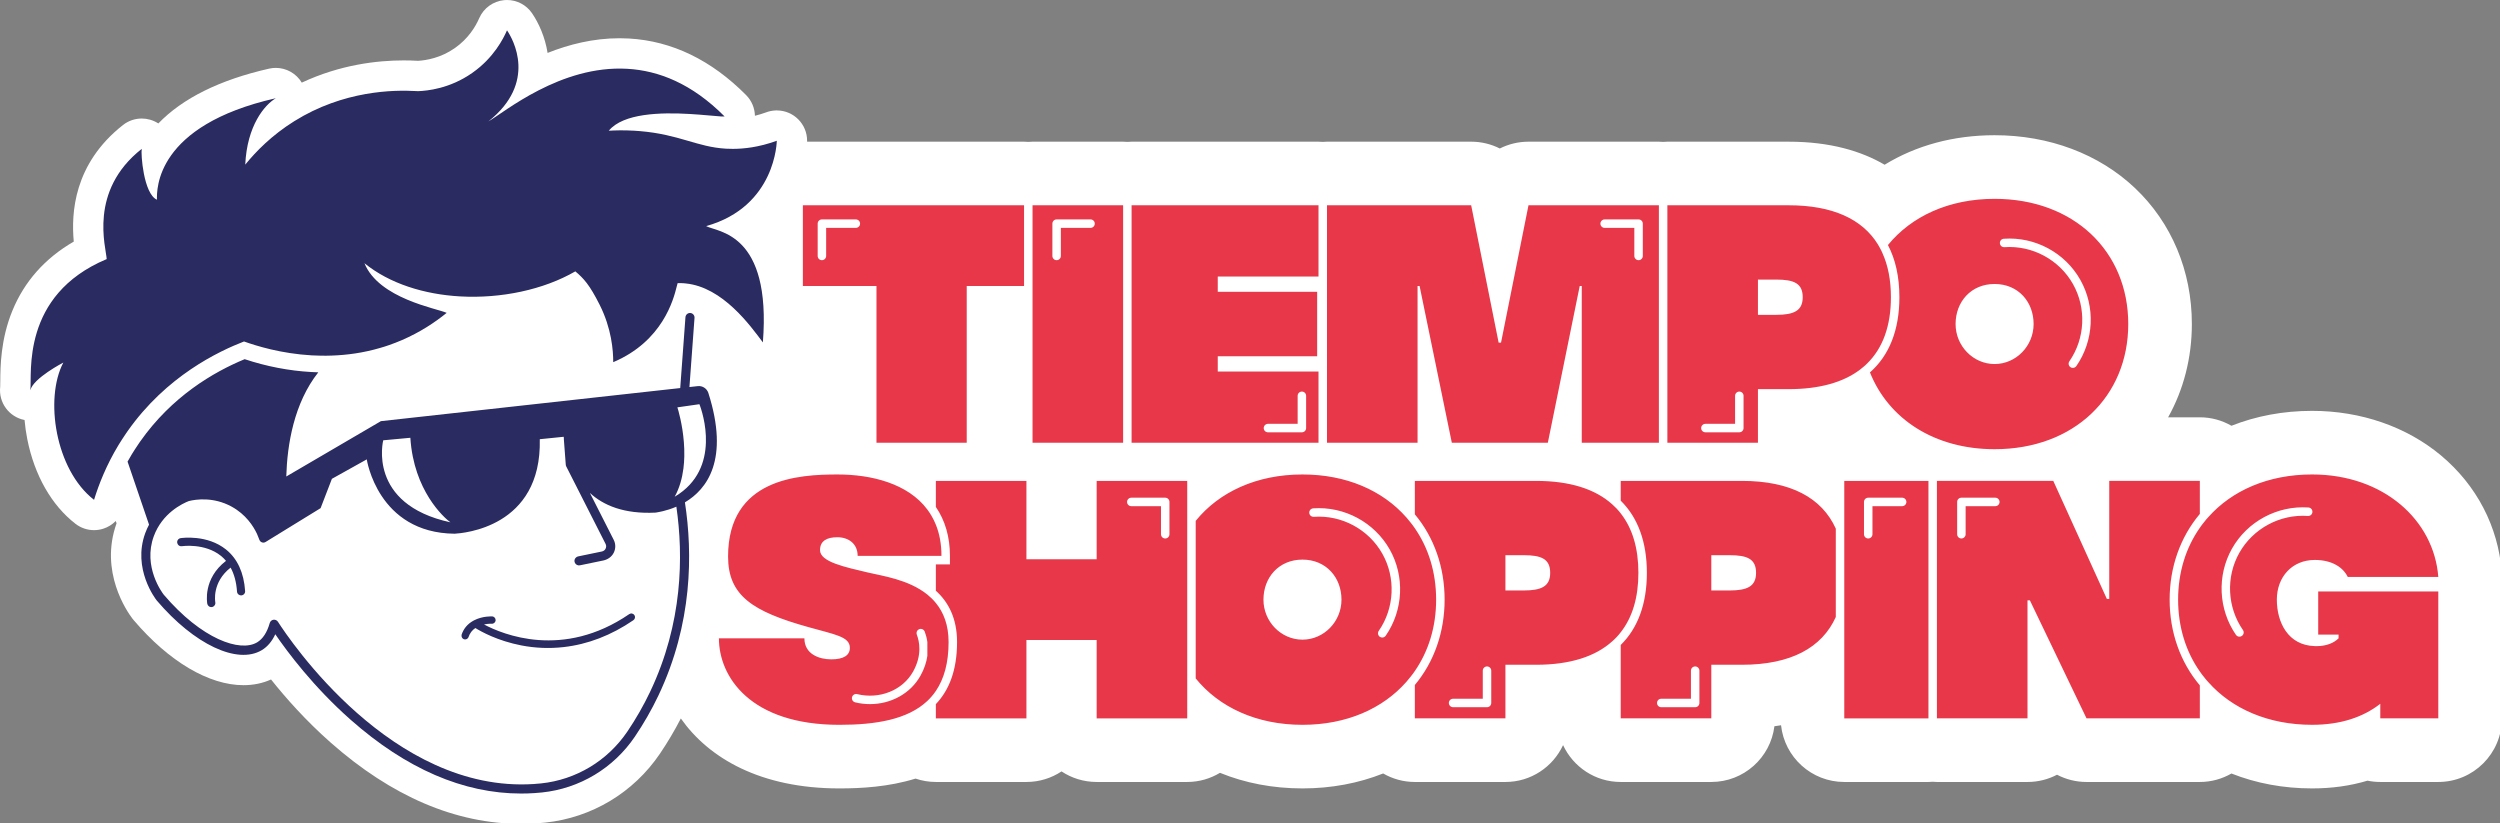
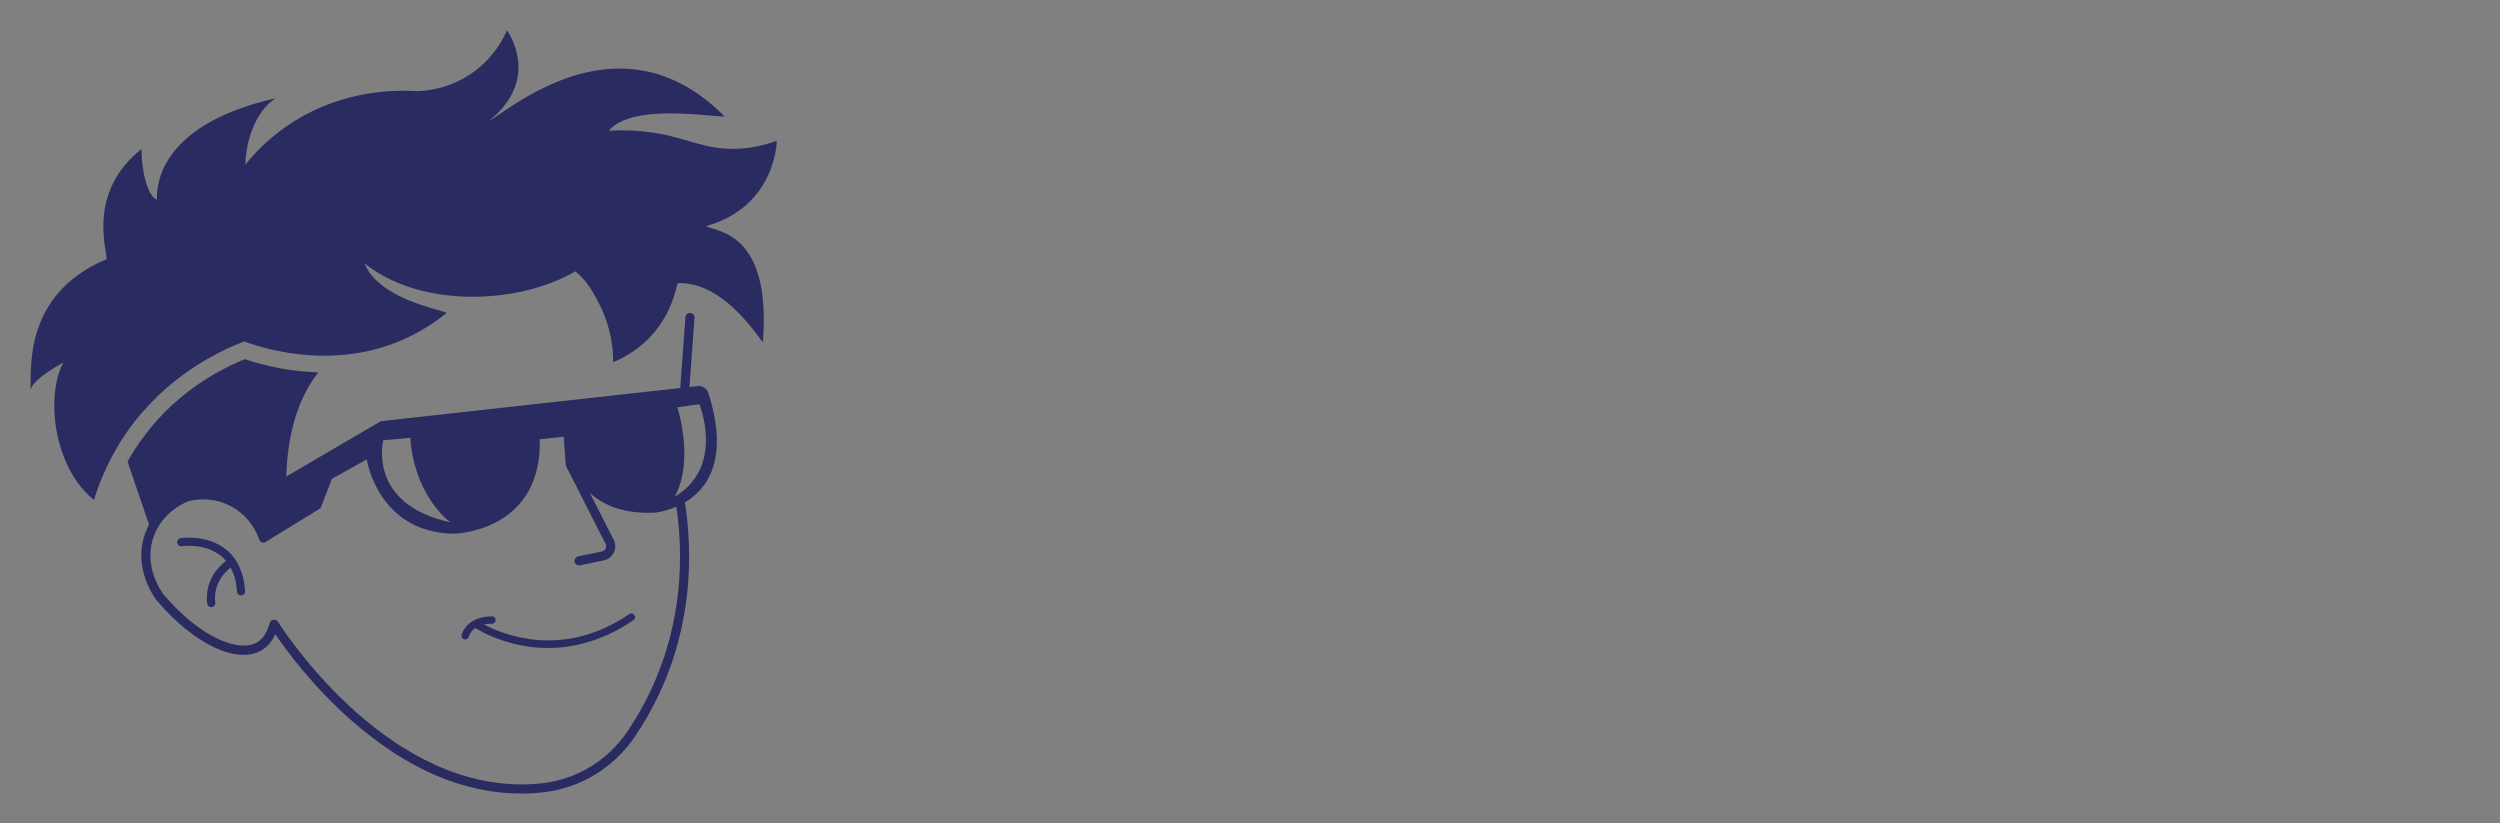
<svg xmlns="http://www.w3.org/2000/svg" xml:space="preserve" width="56.244mm" height="18.521mm" version="1.1" style="clip-rule:evenodd;fill-rule:evenodd;image-rendering:optimizeQuality;shape-rendering:geometricPrecision;text-rendering:geometricPrecision" viewBox="0 0 5593.85 1842.019" id="svg3">
  <rect x="0" y="0" width="5593.85" height="1842.019" fill="#808080" stroke="none" />
  <defs id="defs1">
    <style type="text/css" id="style1">
   
    .fil2 {fill:#2A2B61;fill-rule:nonzero}
    .fil1 {fill:#E73748;fill-rule:nonzero}
    .fil0 {fill:white;fill-rule:nonzero}
   
  </style>
  </defs>
  <g id="Capa_x0020_1" style="display:inline" transform="translate(-25.638,-54.324)">
    <g id="_2493153199744" transform="matrix(0.473,0,0,0.473,25.647,54.333)">
-       <path class="fil0" d="m 11833.38,2763.45 c 2.16,-18.99 2.58,-38.24 1.05,-57.63 -16.53,-214.35 -118.44,-410.02 -286.77,-550.92 -162.86,-136.3 -379.6,-211.36 -610.13,-211.36 -136.5,0 -265.29,24.42 -381.64,70.53 -44.07,-25.33 -95.06,-40.04 -149.53,-40.04 h -149.98 c 73.16,-130.93 112.23,-281.61 112.23,-441.33 0,-250.56 -95.7,-479.07 -269.46,-643.43 -170.13,-160.99 -405.89,-249.66 -663.71,-249.66 -194.41,0 -371.93,48.7 -520.22,139.66 C 8806.13,715.39 8658.8,670.19 8460.36,670.19 h -509.29 -20.09 -20.01 -23.51 c -6.76,0 -13.39,0.56 -20.03,0.96 -6.68,-0.41 -13.31,-0.96 -20.08,-0.96 h -616.84 c -48.4,0 -94.57,11.51 -135.6,32.2 -41.01,-20.7 -87.11,-32.2 -135.6,-32.2 h -641.86 -20.09 -20.03 c -6.76,0 -13.39,0.56 -20.09,0.96 -6.62,-0.41 -13.25,-0.96 -20.01,-0.96 h -884.28 c -6.75,0 -13.38,0.56 -20,0.96 -6.7,-0.41 -13.33,-0.96 -20.09,-0.96 h -0.78 -20.09 -330.55 -20.09 -20.03 -36.9 c -6.76,0 -13.39,0.56 -20.09,0.96 -6.62,-0.41 -13.25,-0.96 -20.09,-0.96 H 3817.96 c 0,-1.46 0.06,-2.94 0.06,-4.41 0,-78.68 -63.25,-142.51 -141.74,-143.42 v 0 h -0.08 c -0.55,0 -1.1,-0.06 -1.66,-0.06 -1.32,0 -2.73,0.06 -4.05,0.06 -16.89,0.5 -32.92,3.84 -47.85,9.63 -17.23,6.21 -34.39,11.37 -51.47,15.62 -0.86,-36.06 -15.29,-71.22 -41.58,-97.72 -164.69,-166.01 -351,-256.14 -553.85,-267.73 -14.77,-0.83 -29.78,-1.32 -44.71,-1.32 -125.07,0 -240.44,29.52 -340.69,69.48 C 2578.36,174.77 2548.5,109 2516.83,62.54 2489.98,23.19 2445.54,-0.02 2398.39,-0.02 c -4.47,0 -8.94,0.2 -13.47,0.62 -51.89,4.88 -97.16,37.66 -118.03,85.45 -17.36,39.82 -51.33,96.53 -114.88,141.12 -66.61,46.86 -135.46,58.17 -174.18,60.47 -22.6,-1.33 -45.55,-1.94 -68.07,-1.94 -124.32,0 -300.23,19.87 -482.23,105.17 -25.94,-43.38 -72.82,-69.74 -122.83,-69.74 -10.53,0 -21.13,1.19 -31.81,3.56 -233.11,52.93 -408.89,140 -523.93,259.26 -0.63,-0.34 -1.24,-0.78 -1.87,-1.18 -23.51,-14.79 -50.09,-22.11 -76.6,-22.11 -31.46,0 -62.78,10.32 -88.73,30.68 -233.73,184.02 -245.26,417.57 -232.84,551.49 -136.16,78.81 -233.6,188.47 -290.38,327 -55.81,136.02 -56.71,264.5 -57.21,333.57 -0.06,10.05 -0.14,22.46 -0.48,26.92 -8.17,74.29 42.06,142.29 115.24,156.45 2.65,30.08 6.96,60.56 13.03,91.11 33.91,170.4 114.82,312.49 227.96,399.97 25.46,19.73 56.43,30 87.75,30 14.57,0 29.16,-2.24 43.32,-6.7 22.88,-7.26 43.18,-19.95 59.44,-36.68 l 3.76,11.09 c -82.1,228.93 50.3,418.18 74.7,450.25 2.31,3.14 4.82,6.21 7.39,9.15 166.09,194.69 354.92,306.29 518.29,306.29 46.99,0 90.73,-9.08 130.44,-26.99 69.74,87.75 164.61,194.74 281.66,298.11 289.12,255.39 592.35,384.92 901.23,384.92 22.88,0 46.79,-0.78 71.14,-2.32 0.36,0 0.69,-0.06 1.1,-0.06 16.05,-1.12 29.44,-2.31 42,-3.63 220.07,-23.01 417.9,-141.88 542.63,-326.1 36.2,-53.43 69.26,-109.3 98.76,-166.5 133.09,189.19 378.69,330.91 749.78,330.91 103.24,0 233.26,-6.98 360.42,-46.47 30.21,10.2 62.5,15.98 96.12,15.98 h 428.43 c 61.45,0 118.52,-18.41 166.15,-49.95 47.58,31.54 104.7,49.95 166.09,49.95 h 428.42 c 56.79,0 109.66,-15.98 154.99,-43.3 118.16,48.27 249.74,73.79 390.22,73.79 136.71,0 265.47,-24.48 381.75,-70.72 44.15,25.44 95.21,40.24 149.84,40.24 h 428.49 c 120.89,0 224.88,-71.42 272.73,-174.32 47.79,102.82 151.79,174.32 272.68,174.32 h 428.42 c 153.59,0 280.28,-115.02 298.63,-263.6 10.66,-1.4 21.13,-3 31.38,-4.74 16.25,150.81 143.9,268.34 299.11,268.34 h 398.17 c 6.76,0 13.39,-0.56 20.01,-1.05 6.7,0.5 13.33,1.05 20.08,1.05 h 10.26 20.01 398.22 c 50.36,0 97.94,-12.42 139.66,-34.31 42.27,22.11 89.99,34.31 139.58,34.31 h 536 c 54.47,0 105.46,-14.72 149.53,-40.04 116.34,46.11 245.05,70.52 381.64,70.52 93.53,0 181,-12.27 261.91,-36.62 19.62,4.04 39.84,6.14 60.63,6.14 h 274.4 c 166.15,0 300.87,-134.69 300.87,-300.93 v -600.16 c 0,-11.71 -0.64,-23.21 -1.96,-34.58 z" id="path1" />
-       <path class="fil1" d="m 8181.95,2793.24 h -86.63 v -166.93 h 86.63 c 83.41,0 125.14,17.64 125.14,83.5 0,64.16 -41.72,83.42 -125.14,83.42 z m -142.86,532.14 c 0,11.03 -9,20.09 -20.01,20.09 h -160.51 c -11.23,0 -20.01,-9.06 -20.01,-20.09 0,-11.23 8.78,-20.01 20.01,-20.01 h 140.42 v -132.81 c 0,-11.03 8.86,-20.09 20.09,-20.09 11.01,0 20.01,9.06 20.01,20.09 v 152.83 z M 8239.7,2274.89 h -572.88 v 93.47 c 81.25,80.08 123.74,194.96 123.74,341.45 0,146.4 -42.5,261.35 -123.74,341.36 v 347.03 h 428.5 v -253.55 h 144.38 c 231.52,0 378.77,-80.22 444.55,-225.87 V 2500.74 C 8618.47,2355.1 8471.21,2274.87 8239.7,2274.87 Z m -1031.64,518.35 h -86.63 v -166.93 h 86.63 c 83.44,0 125.15,17.64 125.15,83.5 0,64.16 -41.7,83.42 -125.15,83.42 z m -153.65,532.14 c 0,11.03 -9,20.09 -20.03,20.09 h -160.5 c -11.03,0 -20.08,-9.06 -20.08,-20.09 0,-11.23 9.05,-20.01 20.08,-20.01 h 140.41 v -132.81 c 0,-11.03 8.99,-20.09 20.09,-20.09 11.03,0 20.03,9.06 20.03,20.09 v 152.83 z m 696.06,-615.57 c 0,-115.18 -27.68,-210.04 -83.62,-281.24 -6.21,-8.24 -13.05,-16.06 -20.09,-23.51 -6.42,-6.78 -13.05,-13.19 -20.02,-19.26 -80.42,-72.4 -200.41,-110.9 -360.92,-110.9 h -572.87 v 158.07 c 91.31,109.3 140.82,250.12 140.82,403.61 0,153.65 -49.51,294.49 -140.82,403.79 v 157.85 h 428.49 v -253.55 h 144.38 c 160.51,0 280.5,-38.52 360.92,-110.9 6.97,-6.02 13.6,-12.42 20.02,-19.26 7.04,-7.39 13.88,-15.28 20.09,-23.51 55.94,-71.14 83.62,-166.08 83.62,-281.16 z m -1195.32,297.47 c -3.84,5.65 -10.05,8.63 -16.47,8.63 -3.98,0 -7.82,-1.24 -11.44,-3.61 -9.01,-6.22 -11.23,-18.71 -5.02,-27.91 74.63,-107.91 81.26,-251.33 16.87,-365.29 -64.8,-115.1 -192.17,-183.54 -324.13,-174.32 -11.23,0.63 -20.67,-7.62 -21.49,-18.63 -0.78,-11.03 7.61,-20.64 18.7,-21.49 147.58,-10.18 289.4,66.2 362.02,194.63 71.84,127.37 64.38,287.45 -19.04,407.99 z m -393.78,18.62 c -101.06,0 -184.56,-85.04 -184.56,-189.32 0,-104.34 72.28,-189.39 184.56,-189.39 112.31,0 184.58,85.05 184.58,189.39 0,104.28 -83.5,189.32 -184.58,189.32 z m 632.26,-189.32 c 0,-128.63 -35.92,-243.72 -100.64,-337.61 -6.3,-9.21 -12.86,-18.27 -20.09,-27.07 -6.22,-8.23 -13.05,-16.45 -20.09,-24.28 -111.48,-126.8 -283.2,-203.18 -491.44,-203.18 -217.06,0 -394.39,83.01 -505.07,219.43 v 745.4 c 110.69,136.38 288.01,219.46 505.07,219.46 208.23,0 379.95,-76.46 491.44,-203.21 7.04,-7.81 13.87,-16.03 20.09,-24.26 7.23,-8.88 13.79,-17.88 20.09,-27.07 64.72,-93.9 100.64,-209.06 100.64,-337.62 z m 2024,-462.2 c 0,-11.01 8.85,-20.09 20.08,-20.09 h 160.44 c 11.01,0 20.09,9.08 20.09,20.09 0,11.24 -9.08,20.09 -20.09,20.09 h -140.41 v 132.75 c 0,11.01 -8.99,20.09 -20.03,20.09 -11.23,0 -20.08,-9.08 -20.08,-20.09 v -152.85 z m -93.25,179.76 v 311.52 532.58 h 398.15 V 2274.93 h -398.15 z m 714.49,-159.69 h -140.4 v 132.81 c 0,11.01 -9,20.01 -20.09,20.01 -11.24,0 -20.03,-9 -20.03,-20.01 v -152.9 c 0,-11.03 8.79,-20.03 20.03,-20.03 h 160.49 c 11.03,0 20.09,9 20.09,20.03 0,11.24 -9.06,20.09 -20.09,20.09 z m 967.51,36.68 v -156.25 h -428.52 v 558.47 h -11.23 l -253.55,-558.47 h -520.17 -20.01 -10.26 v 1123.33 h 10.26 20.01 398.22 v -558.46 h 11.23 l 268.01,558.46 h 536 v -156.05 c -92.5,-109.72 -142.86,-251.33 -142.86,-405.61 0,-154.02 50.35,-295.68 142.86,-405.43 z m 203.96,549.25 c 6.21,8.99 3.99,21.69 -5.22,27.9 -3.42,2.38 -7.4,3.56 -11.45,3.56 -6.22,0 -12.42,-3 -16.45,-8.58 -83.23,-120.53 -90.62,-280.62 -18.85,-407.99 72.4,-128.62 214.64,-204.86 362.1,-194.61 11.01,0.84 19.25,10.46 18.41,21.47 -0.56,11.04 -9.84,19.26 -21.2,18.63 -131.84,-9.41 -259.41,59.23 -324.35,174.12 -64.46,114.19 -57.83,257.6 17.01,365.5 z m 356.03,21.49 h 96.33 v 17.63 c -21.47,21.41 -56.15,37.12 -105.12,37.12 -2.45,0 -4.82,0 -7.25,-0.22 -126.75,-3.2 -179.7,-112.37 -179.7,-219.85 0,-107.49 72.21,-187.78 179.7,-187.78 83.49,0 134.82,36.98 155.69,80.29 h 428.41 c -20.84,-269.6 -259.89,-484.64 -596.94,-484.64 -207.38,0 -379.12,75.81 -491,201.78 -7.25,7.61 -13.87,15.64 -20.08,23.87 -7.26,8.63 -13.88,17.63 -20.09,26.7 -66.01,94.25 -102.68,210.39 -102.68,339.78 0,129.39 36.67,245.54 102.68,339.83 6.21,8.99 12.83,17.99 20.09,26.65 6.21,8.23 12.83,16.25 20.08,23.84 111.88,125.97 283.62,201.81 491,201.81 136.43,0 242.32,-36.9 322.54,-99.46 v 68.98 h 274.4 v -600.16 h -568.07 v 203.82 z M 5351.59,2354.33 h 160.52 c 11.23,0 20,9 20,20.09 v 152.83 c 0,11.03 -8.77,20.03 -20,20.03 -11.1,0 -20.09,-9 -20.09,-20.03 v -132.81 h -140.43 c -11.01,0 -20.09,-8.78 -20.09,-20.01 0,-11.09 9.08,-20.09 20.09,-20.09 z m -163.84,291.3 H 4855.5 v -370.74 h -428.43 v 123.19 c 43.95,63.96 66.62,142 66.62,231.44 v 40.18 h -66.62 v 124.73 c 58.17,52.37 100.3,128.98 100.3,242.73 0,135.82 -39.13,229.5 -100.3,293.67 v 67.38 h 428.43 v -370.67 h 332.25 v 370.67 h 428.42 v -206.6 -710.1 -206.61 h -428.42 v 370.74 z m -800.82,456.71 c -3.98,28.67 -13.8,60.55 -32.7,94.31 -47.16,84.2 -139.38,134.15 -238.51,134.15 -23.28,0 -46.93,-2.6 -70.37,-8.38 -10.9,-2.66 -17.52,-13.47 -14.87,-24.27 2.59,-10.67 13.27,-17.3 24.28,-14.65 106.3,25.67 215.06,-18.07 264.58,-106.52 44.29,-79.25 29.28,-144.67 17.63,-174.94 -3.62,-9.42 0.22,-19.87 9,-24.7 3,-1.74 6.42,-2.58 9.63,-2.58 8.03,0 15.49,4.8 18.71,12.62 4.6,12.49 9.83,29.3 12.61,49.61 v 65.34 z m 100.3,-65.2 c 0,-80.86 -23.84,-140.43 -60.18,-184.72 -6.21,-7.81 -13.05,-15.07 -20.03,-21.91 -6.41,-6.21 -13.03,-12.19 -20.09,-17.85 -89.49,-72.19 -216.44,-88.79 -281.66,-104.48 -107.48,-25.68 -226.22,-49.75 -226.22,-105.9 0,-43.3 32.09,-60.96 81.84,-60.96 52.93,0 96.25,30.48 96.25,88.24 h 329.79 20.09 20.03 26.5 c 0,-56.37 -9.42,-105.32 -26.5,-147.46 -5.8,-14.43 -12.42,-28.26 -20.03,-41.09 -6.08,-10.65 -12.83,-20.86 -20.09,-30.47 -91.87,-123.4 -264.99,-166.08 -424.44,-166.08 -182.98,0 -518.35,17.65 -518.35,388.31 0,184.58 115.58,259.98 380.29,333.79 125.23,35.3 195.81,44.9 195.81,97.86 0,35.38 -28.89,54.61 -88.25,54.61 -56.15,0 -126.8,-24.06 -126.8,-99.54 h -404.37 c 0,181.36 147.6,409.26 569.67,409.26 172.94,0 323.18,-25.11 416.44,-113.14 7.06,-6.64 13.82,-13.69 20.09,-21.08 7.2,-8.23 13.82,-16.88 20.03,-26.08 38.5,-56.79 60.18,-131.98 60.18,-231.3 z M 6178.64,2024.97 c 0,11.23 -9,20.09 -20.09,20.09 h -160.43 c -11.04,0 -20.09,-8.86 -20.09,-20.09 0,-11.03 9.05,-20.09 20.09,-20.09 h 140.4 v -132.54 c 0,-11.09 8.99,-20.09 20.03,-20.09 11.09,0 20.09,9 20.09,20.09 z m 58.58,-267.59 H 5760.6 v -72.19 h 470.21 V 1380.24 H 5760.6 v -72.22 h 476.62 V 971.05 h -884.2 v 1123.31 h 884.2 V 1757.37 Z M 4048.54,1077.97 h -140.42 v 132.81 c 0,11.01 -9,20.01 -20.09,20.01 -11.23,0 -20.01,-9 -20.01,-20.01 v -152.9 c 0,-11.03 8.78,-20.03 20.01,-20.03 h 160.51 c 11.01,0 20.09,9 20.09,20.03 0,11.09 -9.08,20.09 -20.09,20.09 z m 97.64,1016.38 h 426.9 v -741.34 h 271.2 V 971.04 H 3797.99 v 381.97 h 348.2 v 741.34 z m 5289.3,-751.01 c 112.29,0 184.56,85.05 184.56,189.39 0,104.28 -83.5,189.33 -184.56,189.33 -101.08,0 -184.58,-85.05 -184.58,-189.33 0,-104.34 72.28,-189.39 184.58,-189.39 z m 43.52,-214 c 147.66,-10.46 289.69,65.98 362.09,194.55 71.98,127.16 64.58,287.45 -18.9,407.79 -3.78,5.63 -10.18,8.64 -16.39,8.64 -4.06,0 -8.03,-0.97 -11.45,-3.42 -9.28,-6.41 -11.44,-18.83 -5.02,-28.04 74.64,-107.98 81.19,-251.4 16.81,-365.3 -64.94,-115.16 -192.18,-183.53 -324.14,-174.32 -11.65,0.64 -20.65,-7.46 -21.49,-18.69 -0.78,-11.03 7.47,-20.44 18.49,-21.21 z m -633.09,632.26 c 87.48,219.65 304.35,363.29 589.57,363.29 375.49,0 632.26,-248.74 632.26,-592.16 0,-343.45 -256.77,-592.14 -632.26,-592.14 -216.46,0 -393.34,82.59 -504.46,218.41 v 0.2 c 35.66,68.02 54.12,150.47 54.12,246.72 0,155.28 -47.92,275.24 -139.23,355.68 z M 7590.82,1037.85 h 160.49 c 11.04,0 20.03,9 20.03,20.09 v 152.83 c 0,11.03 -8.99,20.03 -20.03,20.03 -11.09,0 -20.08,-9 -20.08,-20.03 v -132.81 h -140.41 c -11.01,0 -20.09,-9 -20.09,-20.01 0,-11.09 9.08,-20.09 20.09,-20.09 z m -1273.36,1056.5 h 388.32 v -741.36 h 9.63 l 152.49,741.36 h 454.16 l 150.81,-741.36 h 9.64 v 741.36 H 7847.4 V 971.02 H 7230.56 L 7100.62,1621 h -11.23 L 6959.36,971.02 h -641.88 -20.09 -20.01 v 357.08 20.09 369.06 20.08 357.02 h 20.01 20.09 z m 1749.97,-89.45 h 140.42 v -132.6 c 0,-11.01 9,-20.03 20.09,-20.03 11.01,0 20.01,9.02 20.01,20.03 v 152.69 c 0,11.23 -9,20.03 -20.01,20.03 h -160.51 c -11.02,0 -20.09,-8.8 -20.09,-20.03 0,-11.09 9.07,-20.09 20.09,-20.09 z m 248.54,-682.39 h 86.63 c 83.49,0 125.22,17.65 125.22,83.41 0,64.19 -41.72,83.42 -125.22,83.42 h -86.63 V 1322.5 Z m -384.98,771.88 h 20.09 364.89 v -253.55 h 144.46 c 145.98,0 258.51,-31.96 338.15,-92.08 5.46,-4.04 10.81,-8.44 16.05,-13.04 5.86,-4.6 11.24,-9.63 16.67,-15.07 76.24,-73.81 113.7,-180.52 113.7,-314.74 0,-80.63 -13.61,-151.22 -41.1,-210.8 v -0.2 c -3.2,-7.47 -6.81,-14.23 -10.65,-21.27 v -0.22 c -3.22,-5.99 -6.56,-11.99 -10.2,-17.85 -73.85,-119.35 -214.06,-184.5 -422.62,-184.5 h -509.35 -20.09 -20.03 -23.43 v 1123.31 h 23.43 20.03 z M 5158.83,1077.97 H 5018.4 v 132.81 c 0,11.01 -8.99,20.01 -20.09,20.01 -11.01,0 -20.01,-9 -20.01,-20.01 v -152.9 c 0,-11.03 9,-20.03 20.01,-20.03 h 160.52 c 11.01,0 20.08,9 20.08,20.03 0,11.09 -9.07,20.09 -20.08,20.09 z m 153.23,1016.38 h 0.86 V 971.04 h -0.86 -20.09 -330.55 -20.01 -20.09 -36.9 v 381.97 20.01 20.09 701.24 h 407.55 z" id="path2" />
      <path class="fil2" d="m 2989.81,2902.27 c -4.53,-0.91 -9.21,0.14 -13.05,2.71 -313.96,215.06 -599.18,95.79 -687.15,49.04 20.17,-4.32 36.29,-3.42 36.56,-3.42 9.56,0.57 17.78,-6.82 18.35,-16.39 0.56,-9.48 -6.78,-17.72 -16.25,-18.33 -0.5,0 -45.06,-2.6 -85.67,18.55 -0.84,0.35 -1.94,0.83 -3.12,1.68 -27.35,14.93 -46.11,37.03 -55.75,65.76 l -0.27,1.4 c -1.47,7.89 1.95,16.31 9.21,19.81 1.52,0.78 3.12,1.24 4.8,1.52 1.54,0.22 3.06,0.3 4.6,0.08 6.68,-0.69 12.42,-5.3 14.57,-11.73 5.94,-17.57 16.67,-31.8 32.02,-42.19 27.29,17.08 105.27,60.76 218.06,82.51 65.5,12.63 132.46,15.29 198.87,7.81 114.88,-12.83 226.19,-55.72 330.83,-127.35 3.84,-2.65 6.42,-6.62 7.26,-11.17 0.83,-4.6 -0.14,-9.2 -2.73,-13.03 -2.66,-3.84 -6.54,-6.43 -11.16,-7.26 z m 350.48,-1832.66 c 331.33,-92.83 334.33,-403.79 334.33,-403.79 -88.03,32.06 -159.52,38.21 -207.24,38.35 -11.31,0.08 -22.12,-0.27 -32.64,-0.83 -138.54,-7.97 -219.6,-67.33 -407.85,-83.15 -9.35,-0.78 -18.49,-1.48 -27.42,-1.96 -50.7,-2.92 -92.37,-1.46 -119.69,0.14 68.55,-83.23 246.36,-87.05 381.74,-79.31 64.53,3.76 119.36,10.05 148.52,11.71 7.81,0.44 13.94,0.5 17.71,0.14 -154.91,-156.17 -312.98,-217.06 -460.23,-225.51 -316.4,-18.21 -582.25,206.26 -657.31,249.02 232.29,-184.14 117.25,-388.32 88.17,-431.01 -17.29,39.62 -62.92,130.3 -163.97,201.16 -106.88,75.2 -214.3,85.05 -257.26,86.71 l -7.4,-0.42 c -106.79,-6.13 -343.94,-3.56 -577.83,142.44 -106.1,66.2 -181.22,143.2 -231.79,205.42 8.51,-184.08 90.54,-281.8 144.53,-314.16 C 734.55,594.03 741.54,896.26 742.44,944.74 678.76,916.98 665.57,726.07 670.53,704.08 416.77,903.79 502.14,1171.46 504.66,1225.57 c -407.71,171.04 -352.34,543.81 -361.2,620.39 13.53,-56.91 156.11,-130.86 156.11,-130.86 -89.27,169.3 -38.35,507.19 145.3,649.33 22.82,-74.15 58.6,-164.96 116.36,-260.33 5.35,-8.7 10.87,-17.57 16.67,-26.36 5.99,-9.35 12.33,-18.84 18.9,-28.45 1.88,-2.65 3.76,-5.37 5.66,-8.17 184.83,-263.81 433.79,-379.95 551.82,-425.78 58.39,20.8 175.01,57.34 320.38,65.72 14.37,0.84 28.94,1.33 43.79,1.46 8.12,0.2 16.26,0.2 24.57,0.14 8.44,-0.08 16.67,-0.21 25.32,-0.57 72.69,-2.38 150.6,-12.9 230.2,-36.34 7.09,-2.02 14.35,-4.18 21.55,-6.48 6.95,-2.3 14.07,-4.59 21.05,-7.04 19.53,-6.76 39.27,-14.51 59.08,-22.95 86.43,-37.18 156.8,-83.84 212.82,-129.31 -47.22,-21.41 -320.44,-66.83 -389.08,-234.81 120.11,97.19 283.28,147.27 451.72,156.96 194.63,11.15 396.21,-31.74 545.91,-118.44 39.96,33.76 67.23,63.25 114.8,157.57 57,113.14 64.46,217 64.46,272.03 233.81,-99.04 285.16,-296.79 300.15,-357.06 V 1356 c 2.1,-8.57 3.56,-14.37 4.53,-16.53 3.56,-0.14 7.2,-0.22 10.62,-0.28 5.16,0 10.38,0.14 15.54,0.5 3.98,0.2 7.96,0.56 11.92,1.11 175.17,17.43 305.33,198.93 365.17,278.87 41.03,-521.18 -214.28,-520.98 -268.47,-550.08 z m -2271.24,1529.7 c -89.29,-71.7 -209.55,-54.55 -214.57,-53.65 -10.6,1.54 -17.85,11.37 -16.17,21.91 0.77,4.88 3.2,9.07 6.75,12 4.06,3.34 9.5,4.94 15.15,4.17 0.97,-0.2 108.54,-15.75 184.78,45.64 l 1.6,1.24 c 8.23,6.76 15.55,14.43 22.52,22.54 -109.93,84.25 -89.41,198.11 -88.52,203.19 0.91,4.53 3.42,8.44 6.7,11.09 4.25,3.48 10.05,5.16 15.83,4.11 10.46,-2.01 17.23,-12.05 15.35,-22.46 -0.78,-4.11 -16.25,-94.73 72.4,-164.05 17.03,31.18 27.27,69.04 30.27,113.5 0.7,10.65 9.91,18.6 20.45,17.91 10.65,-0.64 18.68,-9.83 17.91,-20.43 -5.86,-86.99 -36.48,-153.33 -90.47,-196.72 z m 2161.86,-276.69 c -11.79,9.5 -24.68,18.43 -38.86,26.85 -0.14,0.16 -0.27,0.22 -0.41,0.3 0.14,-0.22 0.22,-0.5 0.35,-0.71 22.53,-41.02 34.94,-86.63 40.88,-132.25 2.59,-19.47 3.83,-38.99 4.25,-58.11 v -0.49 c 1.96,-92.69 -17.63,-177.11 -27.4,-212.96 -3.2,-11.73 -5.3,-18.21 -5.3,-18.21 l 6.7,-1.04 43.58,-6.22 53.86,-7.73 c 0,0 107.34,262.21 -77.65,410.56 z m -155.33,949.43 c -30.97,65.07 -67.25,128.56 -107.9,188.61 -93.97,138.47 -242.61,227.89 -407.79,245.18 -11.71,1.19 -23.65,2.24 -35.36,3.01 -669.37,43.45 -1156.39,-684.44 -1209.68,-767.51 -4.6,-7.11 -12.91,-10.89 -21.35,-9.71 -8.28,1.32 -15.13,7.34 -17.43,15.43 -12.62,44.51 -32.71,75.26 -59.63,91.45 -80.08,48.27 -262.13,-14.38 -441.89,-225.45 -6.56,-8.44 -99.89,-131.83 -47.02,-276.45 40.26,-109.63 135.69,-154.7 165.95,-166.42 32.98,-8.17 116.13,-20.73 202.08,26.3 67.67,37.04 103.1,92.63 120.32,129.39 l 11.45,28.39 c 4.66,11.59 18.55,16.11 29.14,9.55 l 22.05,-13.61 238.07,-146.39 53.44,-138.75 164.97,-92 c 0,0 51.47,348 415.52,351.7 36.68,-2.32 412.87,-27.77 402.89,-447.07 38.3,-3.84 92.99,-9.41 113.22,-11.51 l 0.78,9.99 c 0,0.34 -0.16,0.7 -0.16,1.04 l 8.8,116.76 0.05,0.56 v -0.06 l 0.3,3.97 c 0.2,2.85 0.97,5.58 2.3,8.09 l 186.1,366.57 c 4.05,7.96 3.56,17.29 -1.46,24.95 -3.76,5.8 -9.97,9.5 -16.75,10.9 l -110.9,22.93 c -11.24,2.32 -19.6,12.69 -18.06,24.14 1.33,10.26 9.62,17.66 19.24,18.55 2.1,0.22 4.25,0.14 6.42,-0.34 l 110.76,-22.88 c 21.01,-4.41 39.68,-17.38 49.24,-36.56 9.77,-19.45 9.71,-41.85 -0.14,-61.18 l -112.64,-221.81 c 63.05,58.17 160.35,100.66 310.74,93.13 7.62,-1.4 49.04,-6.7 98.35,-28.06 33.7,233.06 30.35,550.51 -124.01,875.14 z M 1812.89,2082.82 c 0,0 96.96,-8.99 128.29,-11.92 15.69,249.72 158.61,377.71 189.44,399.89 -395.29,-85.93 -317.72,-387.96 -317.72,-387.96 z m 1487.92,-256.27 c -11.23,1.18 -24.48,2.65 -39.46,4.31 l 24.06,-327.14 c 0.9,-11.92 -8.03,-22.18 -19.81,-23.15 -11.94,-0.83 -22.19,8.09 -23.09,19.95 l -24.7,335.17 c -369.97,40.87 -1415.93,156.53 -1415.93,156.53 l -447.67,261.85 c 4.45,-151.56 36.26,-346.88 151.49,-492.8 -10.87,-0.36 -22.11,-0.78 -33.9,-1.46 -105.47,-6.02 -211.08,-26.44 -314.37,-60.76 -147.54,60.9 -345.02,176.68 -494.7,390.05 -1.95,2.79 -3.91,5.66 -5.73,8.38 -5.58,8.01 -11.79,17.23 -17.29,26.01 -0.22,0.29 -0.43,0.57 -0.63,0.85 -5.38,8.23 -10.6,16.59 -15.35,24.34 -6.98,11.51 -13.82,23.23 -20.31,35.02 l 101.63,298.19 c -6.62,12.42 -12.69,25.67 -17.93,39.9 -61.87,168.95 49.19,312.21 53.92,318.23 0.14,0.19 0.3,0.41 0.5,0.63 176.9,207.93 381.42,304.47 497.14,234.73 26.57,-16.06 47.91,-41.23 63.61,-75.06 55.8,81.74 179.4,248.1 356.5,404.57 262.43,231.79 533.35,348.96 806.3,348.96 20.78,0 41.5,-0.69 62.22,-2.01 12.28,-0.84 24.75,-1.88 36.96,-3.14 177.96,-18.69 337.97,-114.82 438.97,-263.95 41.84,-61.81 79.31,-127.17 111.18,-194.19 162.11,-340.83 162.45,-673.56 125.63,-914.2 103.85,-61.81 211.49,-201.38 110.91,-517.1 -6.76,-21.47 -27.77,-35.22 -50.17,-32.7 z" id="path3" />
    </g>
  </g>
</svg>